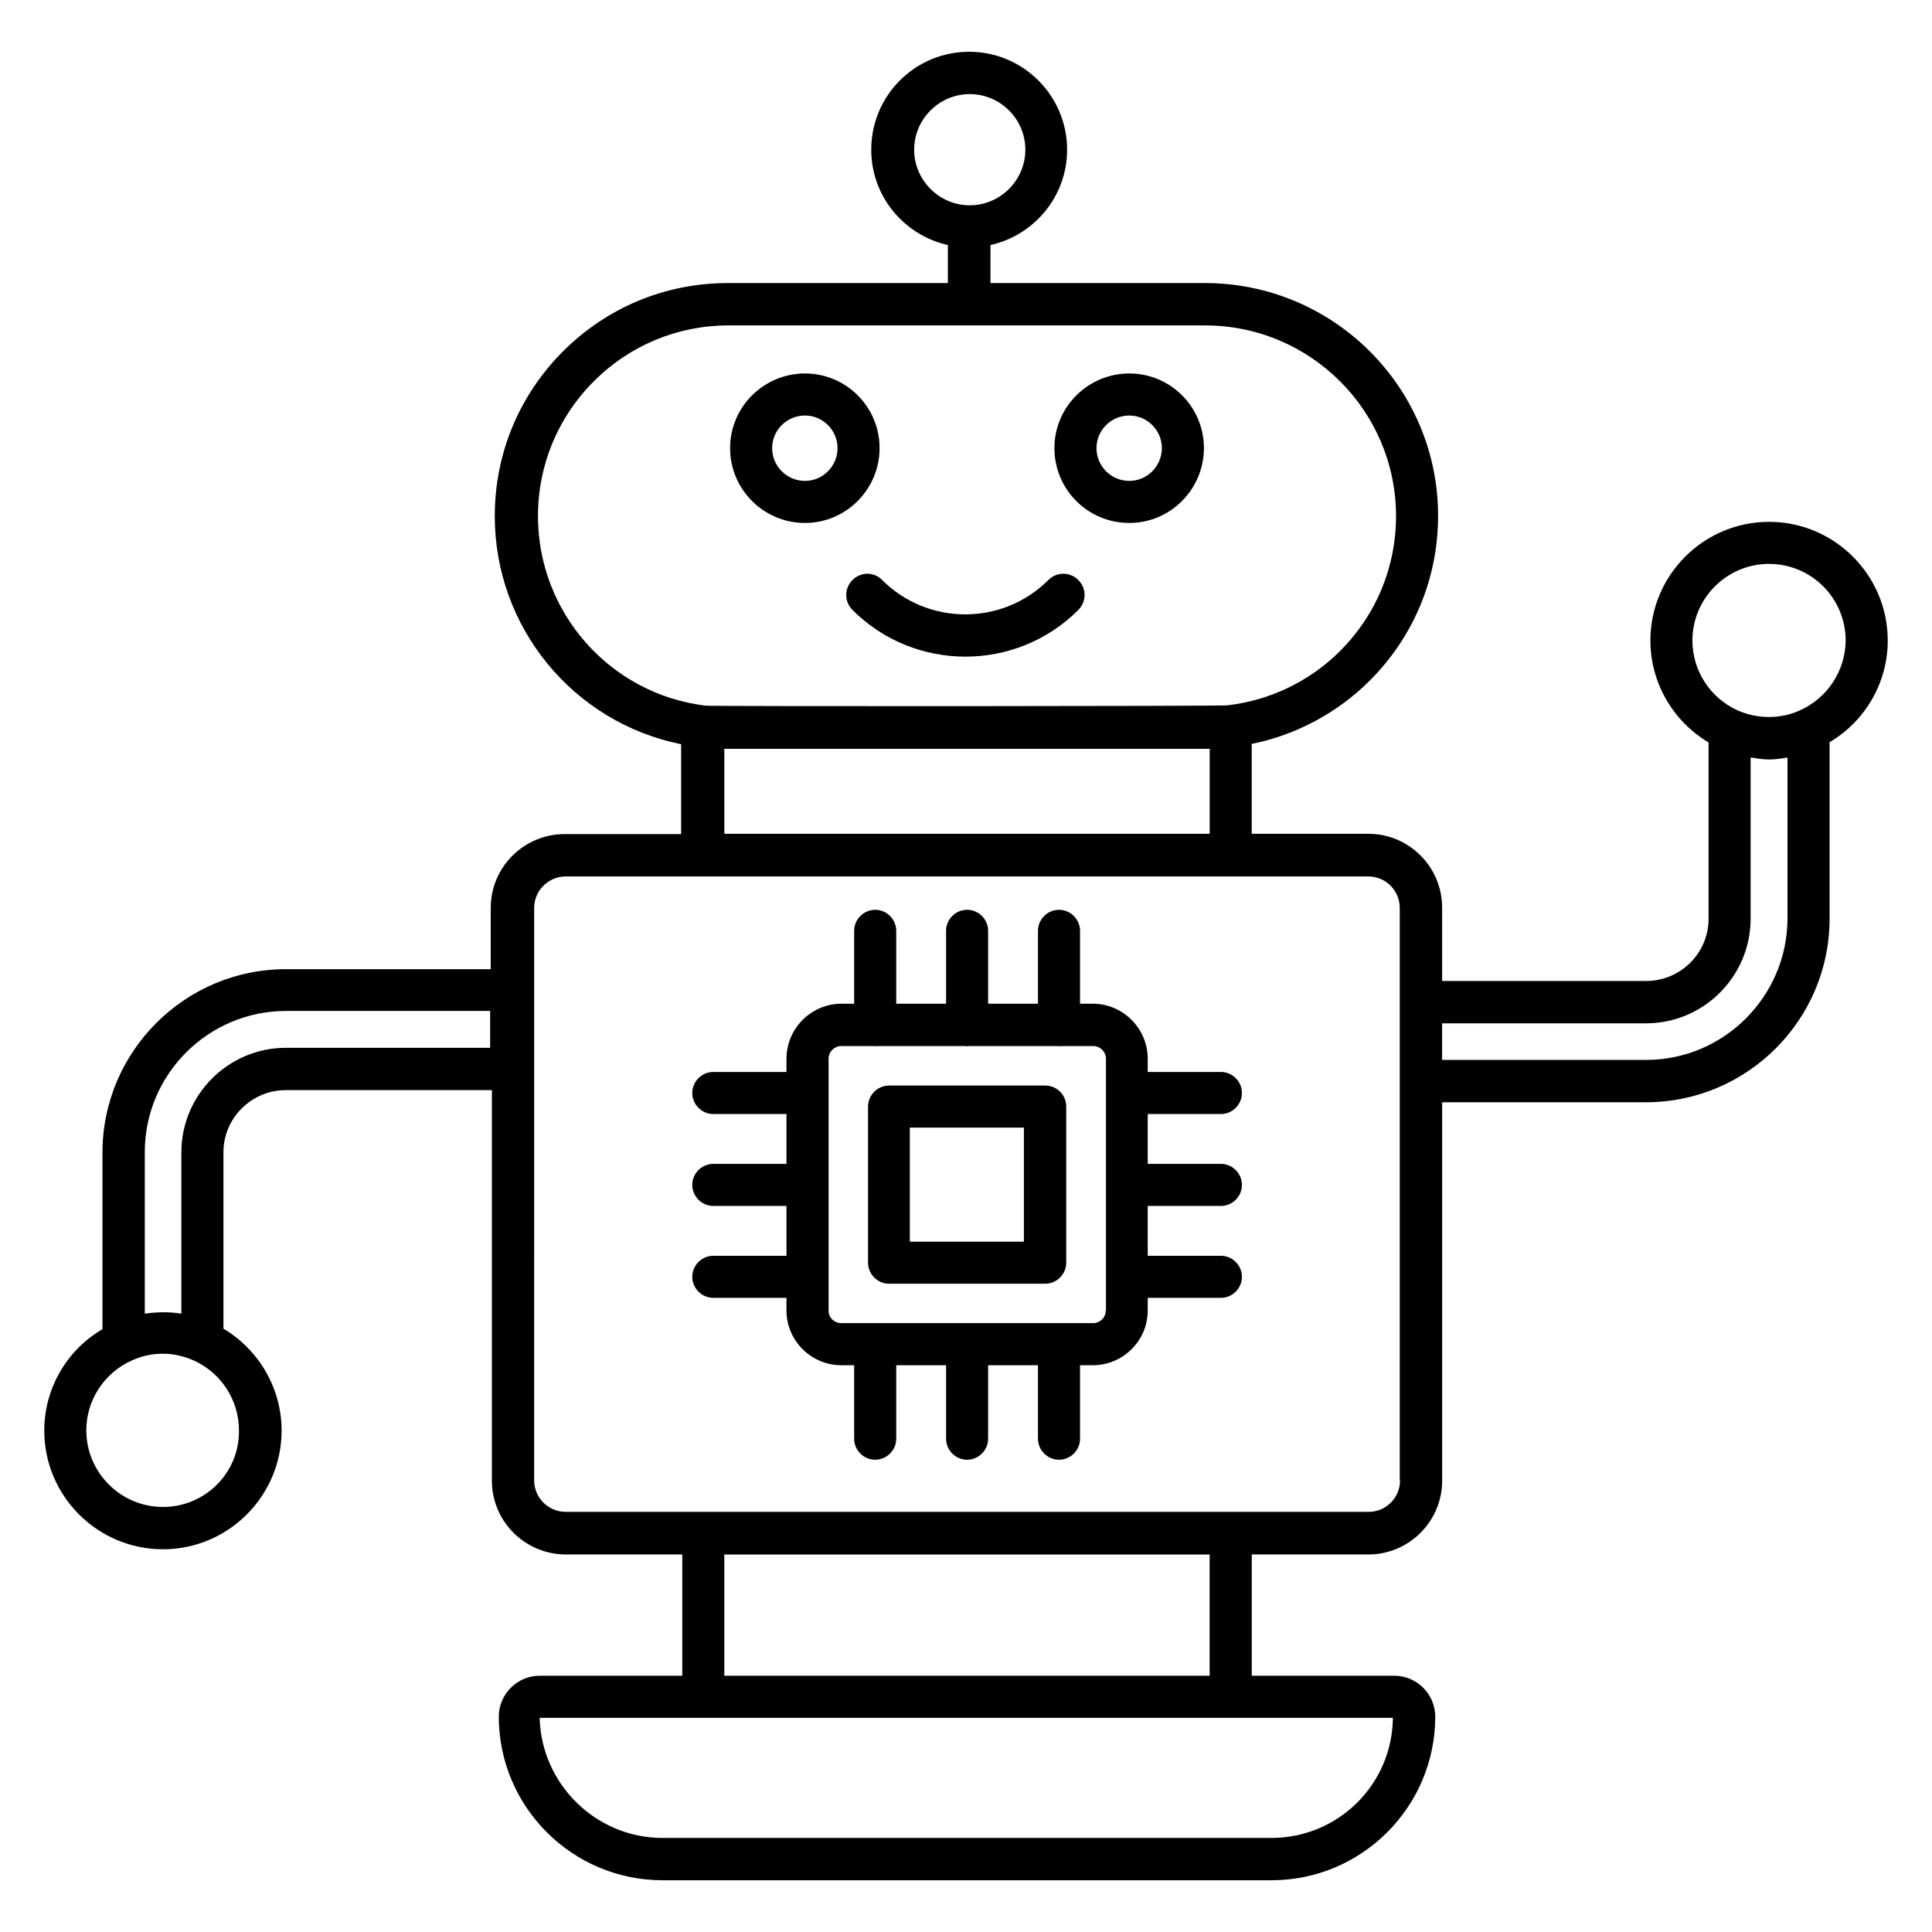
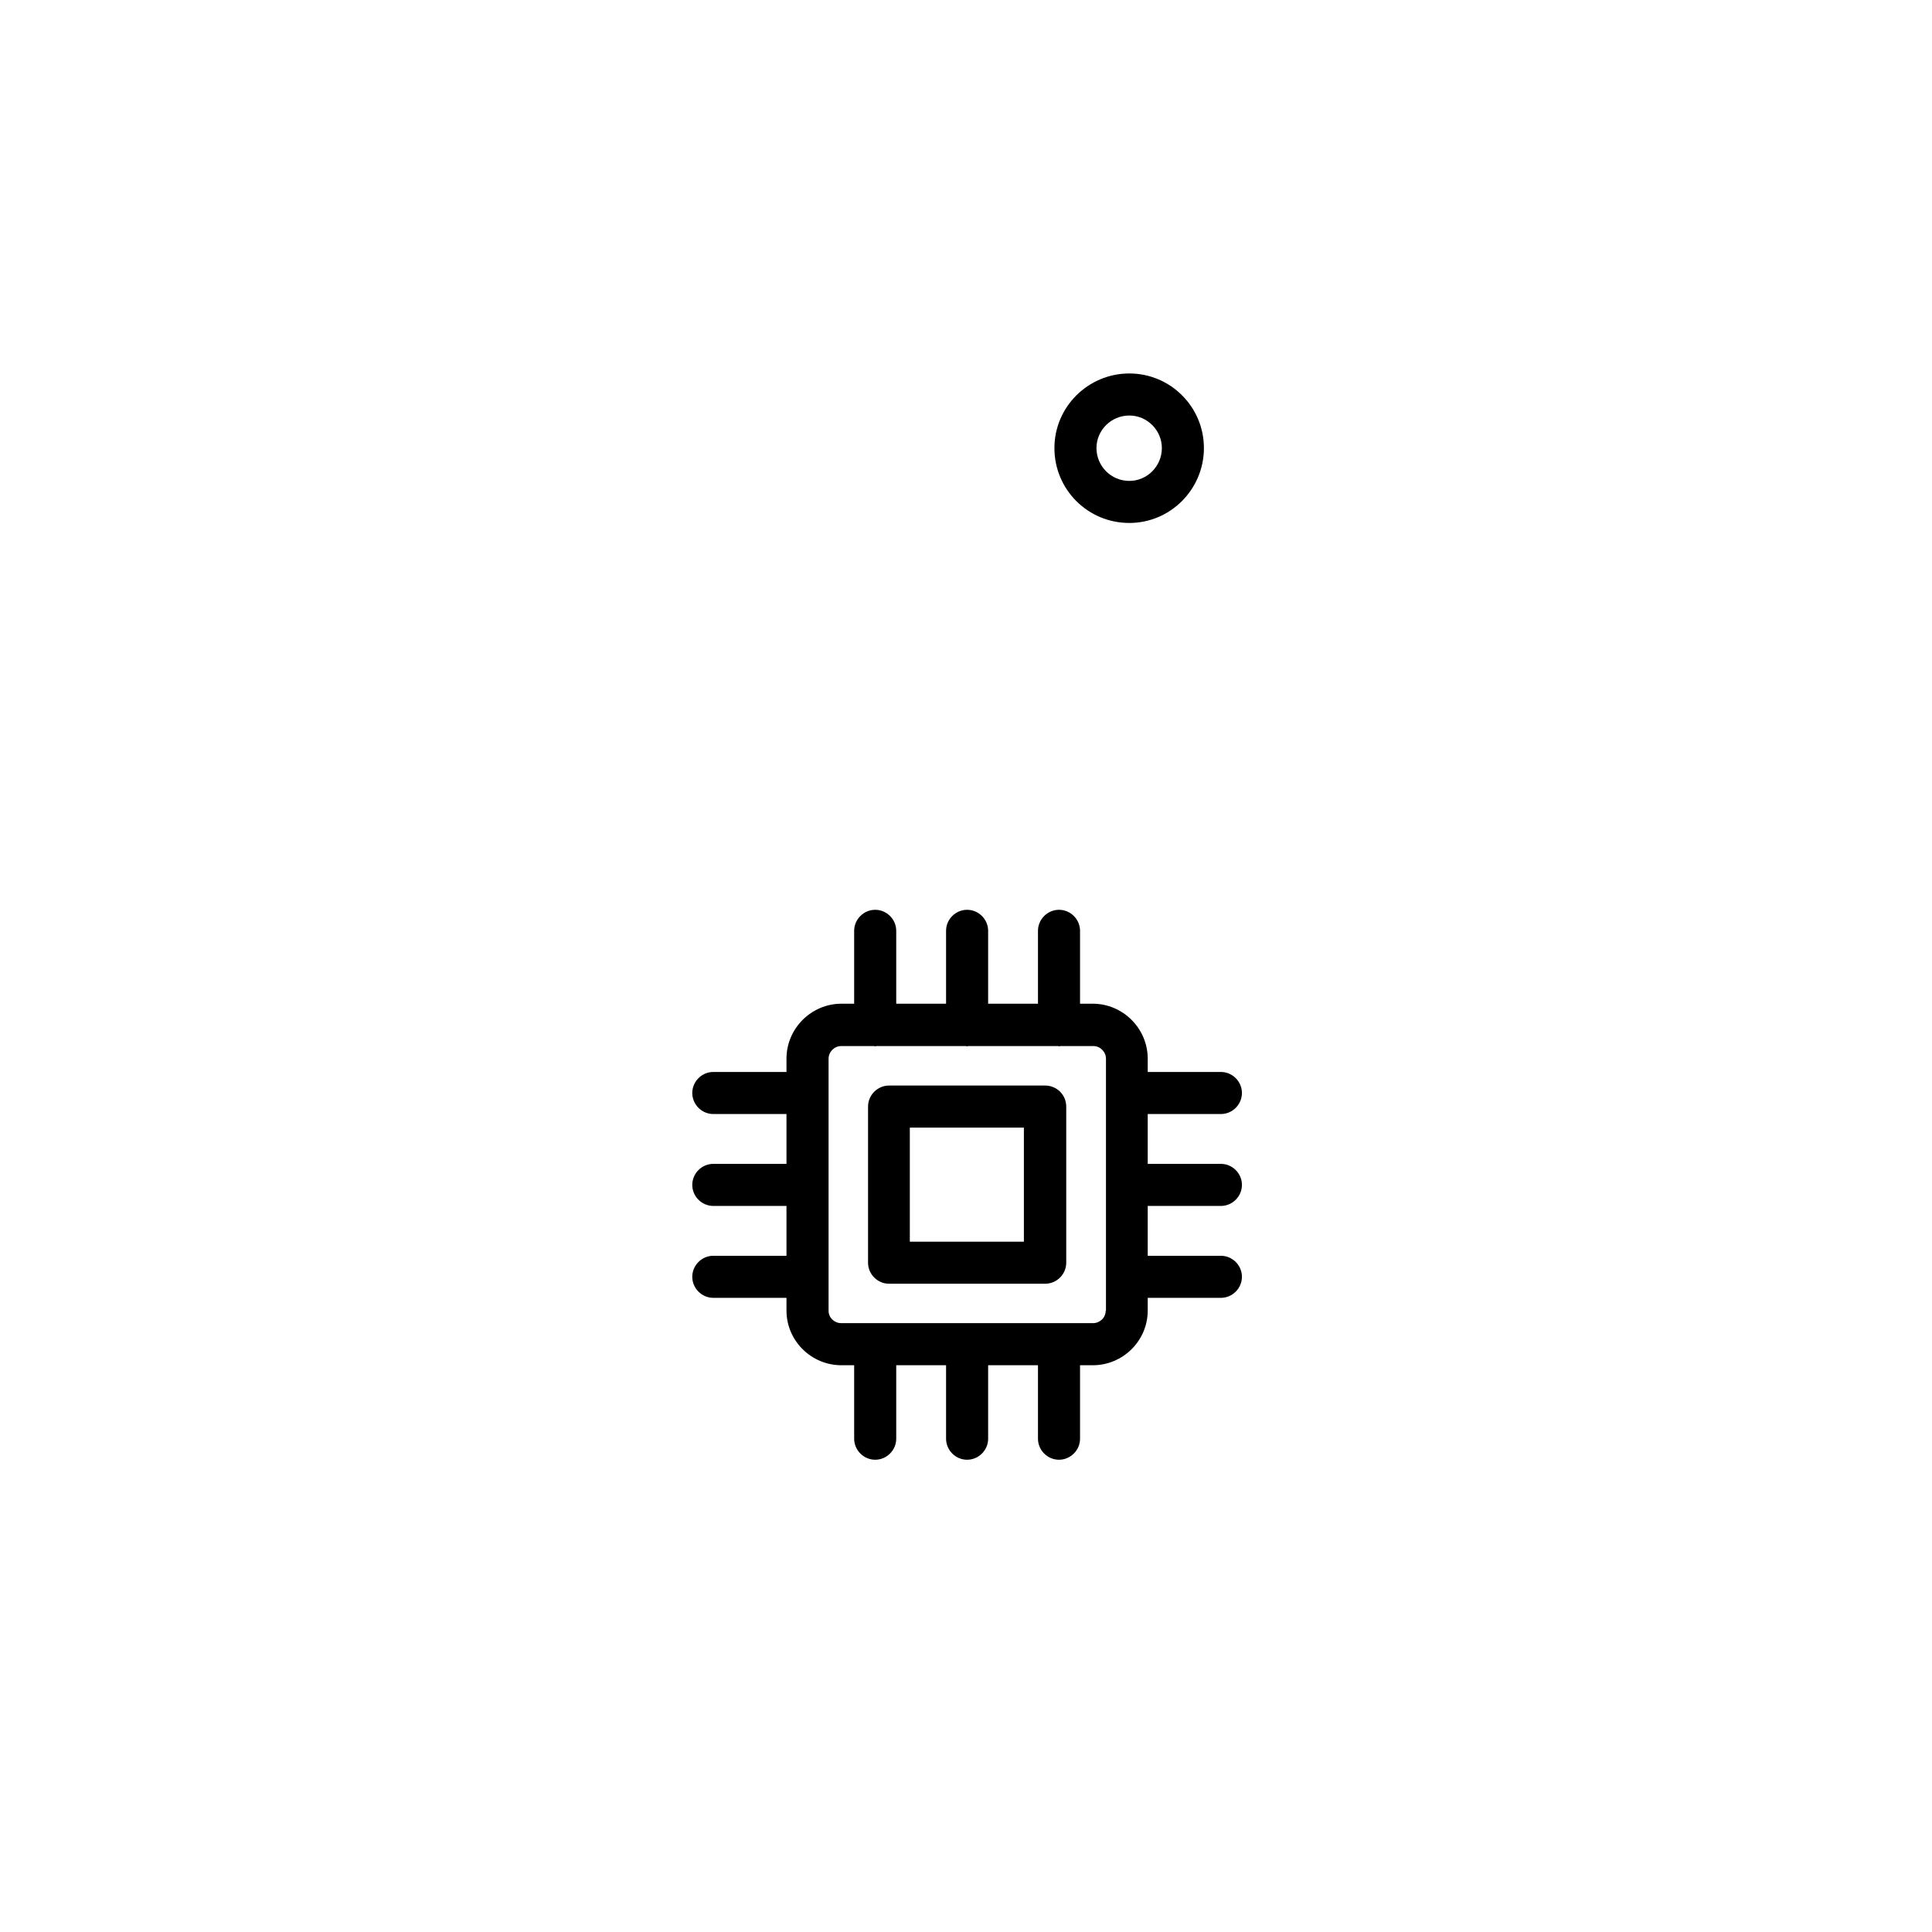
<svg xmlns="http://www.w3.org/2000/svg" fill="#000000" width="800px" height="800px" version="1.1" viewBox="144 144 512 512">
  <g>
    <path d="m420.99 431.68h-41.375c-3.055 0-5.574 2.519-5.574 5.574v41.375c0 3.055 2.519 5.574 5.574 5.574h41.375c3.055 0 5.574-2.519 5.574-5.574v-41.375c-0.004-3.129-2.523-5.574-5.574-5.574zm-5.648 41.375h-30.23v-30.23h30.23z" />
    <path d="m467.55 439.23c3.055 0 5.574-2.519 5.574-5.574 0-3.055-2.519-5.574-5.574-5.574h-19.391v-3.512c0-8.016-6.566-14.578-14.578-14.578h-3.359v-19.312c0-3.055-2.519-5.574-5.574-5.574-3.055 0-5.574 2.519-5.574 5.574v19.312h-13.207v-19.312c0-3.055-2.519-5.574-5.574-5.574s-5.574 2.519-5.574 5.574v19.312h-13.207v-19.312c0-3.055-2.519-5.574-5.574-5.574-3.055 0-5.574 2.519-5.574 5.574v19.312h-3.359c-8.016 0-14.578 6.566-14.578 14.578v3.512h-19.391c-3.055 0-5.574 2.519-5.574 5.574 0 3.055 2.519 5.574 5.574 5.574h19.391v13.207h-19.391c-3.055 0-5.574 2.519-5.574 5.574s2.519 5.574 5.574 5.574h19.391v13.207h-19.391c-3.055 0-5.574 2.519-5.574 5.574 0 3.055 2.519 5.574 5.574 5.574h19.391v3.359c0 8.016 6.566 14.504 14.578 14.504h3.359v19.465c0 3.055 2.519 5.574 5.574 5.574 3.055 0 5.574-2.519 5.574-5.574v-19.465h13.207v19.465c0 3.055 2.519 5.574 5.574 5.574s5.574-2.519 5.574-5.574v-19.465h13.207v19.465c0 3.055 2.519 5.574 5.574 5.574 3.055 0 5.574-2.519 5.574-5.574v-19.465h3.359c8.016 0 14.578-6.488 14.578-14.504v-3.359h19.391c3.055 0 5.574-2.519 5.574-5.574 0-3.055-2.519-5.574-5.574-5.574h-19.391v-13.207h19.391c3.055 0 5.574-2.519 5.574-5.574s-2.519-5.574-5.574-5.574h-19.391v-13.207zm-30.535 52.137c0 1.832-1.527 3.281-3.359 3.281h-66.715c-1.832 0-3.359-1.449-3.359-3.281v-66.793c0-1.832 1.527-3.359 3.359-3.359h8.703c0.078 0 0.152 0.078 0.305 0.078s0.152-0.078 0.305-0.078h23.742c0.078 0 0.152 0.078 0.305 0.078 0.078 0 0.152-0.078 0.305-0.078h23.816c0.078 0 0.152 0.078 0.305 0.078 0.078 0 0.152-0.078 0.305-0.078h8.703c1.832 0 3.359 1.527 3.359 3.359v66.793z" />
-     <path d="m357.33 282.59c10.914 0 19.77-8.93 19.77-19.848 0-10.914-8.855-19.77-19.77-19.77s-19.848 8.855-19.848 19.77c0 10.996 8.93 19.848 19.848 19.848zm0-28.473c4.734 0 8.625 3.894 8.625 8.625 0 4.809-3.894 8.703-8.625 8.703-4.809 0-8.703-3.894-8.703-8.703 0-4.731 3.894-8.625 8.703-8.625z" />
    <path d="m443.28 282.59c10.914 0 19.77-8.93 19.77-19.848 0-10.914-8.855-19.77-19.77-19.77s-19.848 8.855-19.848 19.77c0 10.996 8.855 19.848 19.848 19.848zm0-28.473c4.734 0 8.625 3.894 8.625 8.625 0 4.809-3.894 8.703-8.625 8.703-4.809 0-8.703-3.894-8.703-8.703 0-4.731 3.894-8.625 8.703-8.625z" />
-     <path d="m369.92 297.71c-2.215 2.215-2.215 5.727 0 7.938 8.246 8.246 19.082 12.367 29.922 12.367s21.68-4.121 29.922-12.367c2.215-2.215 2.215-5.727 0-7.938-2.215-2.215-5.727-2.215-7.938 0-12.137 12.137-31.906 12.137-44.047 0-2.133-2.215-5.644-2.215-7.859 0z" />
-     <path d="m644.27 313.74c0-17.328-14.121-31.449-31.449-31.449-17.328 0-31.449 14.121-31.449 31.449 0 11.145 5.953 21.375 15.418 27.023v46.719c0 9.082-7.406 16.488-16.566 16.488h-54.047v-19.465c0-10.762-8.777-19.543-19.543-19.543h-30.914v-23.816c11.754-2.367 22.746-8.246 31.297-16.793 11.68-11.68 18.09-27.176 18.09-43.664 0-34.047-27.711-61.68-61.832-61.68h-56.793l0.008-10.074c11.602-2.594 20.305-12.902 20.305-25.266 0-14.273-11.602-25.953-25.953-25.953-14.352 0-25.953 11.602-25.953 25.953 0 12.367 8.703 22.672 20.305 25.266v10.078h-58.32c-16.488 0-31.984 6.414-43.664 18.09-11.68 11.68-18.09 27.176-18.09 43.664 0 29.617 20.914 54.73 49.387 60.457v23.816h-30.84c-10.84 0-19.617 8.777-19.617 19.543v16.258h-54.273c-26.793 0-48.625 21.832-48.625 48.625v46.793c-9.469 5.496-15.422 15.723-15.422 26.867 0 17.328 14.121 31.449 31.449 31.449s31.449-14.121 31.449-31.449c0-11.145-5.953-21.375-15.418-27.023v-46.719c0-9.082 7.406-16.488 16.566-16.488h54.578v103.51c0 10.762 8.777 19.543 19.617 19.543h30.84v32.137h-37.785c-5.953 0-10.84 4.887-10.84 10.84 0 23.895 19.465 43.359 43.359 43.359h161.45c23.895 0 43.359-19.465 43.359-43.359 0-5.953-4.887-10.84-10.84-10.84h-37.785v-32.137h30.914c10.762 0 19.543-8.777 19.543-19.543l-0.004-100.3h54.047c26.793 0 48.625-21.832 48.625-48.625v-46.793c9.465-5.574 15.418-15.801 15.418-26.949zm-258.01-130.07c0-8.09 6.641-14.734 14.734-14.734 8.09 0 14.734 6.641 14.734 14.734 0 8.09-6.641 14.734-14.734 14.734s-14.734-6.641-14.734-14.734zm-50.305 158.78h1.145 126.26 1.223v22.52h-128.62zm-49.387-61.68c0-13.512 5.266-26.184 14.809-35.727 9.543-9.543 22.215-14.809 35.727-14.809l126.25 0.004c27.938 0 50.609 22.672 50.609 50.535 0 13.512-5.266 26.184-14.809 35.727-8.016 8.016-18.551 13.129-29.922 14.426-1.602 0.23-136.18 0.305-138.24 0.078-25.344-3.059-44.426-24.66-44.426-50.234zm-99.391 262.59c-11.145 0-20.305-9.082-20.305-20.305 0-8.016 4.734-15.266 12.137-18.551 2.519-1.145 5.266-1.754 8.09-1.754 2.824 0 5.574 0.609 8.168 1.754 7.328 3.281 12.062 10.535 12.062 18.551 0.152 11.219-8.93 20.305-20.152 20.305zm86.641-121.68h-54.043c-15.266 0-27.711 12.441-27.711 27.711v42.746c-3.207-0.535-6.488-0.457-9.695 0v-42.824c0-20.609 16.793-37.402 37.48-37.402h54.047v9.77zm207.17 209.39h-161.45c-17.711 0-32.137-14.426-32.52-31.832h226.11c-0.156 17.637-14.508 31.832-32.141 31.832zm-145.04-42.977v-32.137h128.62v32.137zm179.08-51.754c0 4.582-3.742 8.32-8.32 8.32h-212.75c-4.656 0-8.398-3.742-8.398-8.32l0.004-151.75c0-4.582 3.742-8.32 8.398-8.32h212.67c4.582 0 8.32 3.742 8.32 8.32l-0.004 151.75zm65.191-111.45h-54.047v-9.695h54.047c15.266 0 27.711-12.441 27.711-27.711v-42.746c1.602 0.23 3.207 0.535 4.887 0.535 1.68 0 3.281-0.23 4.887-0.535v42.746c-0.082 20.613-16.875 37.406-37.484 37.406zm40.684-92.594c-5.039 2.289-11.145 2.289-16.336 0-7.328-3.281-12.062-10.535-12.062-18.551 0-11.145 9.082-20.305 20.305-20.305s20.305 9.082 20.305 20.305c-0.074 8.016-4.805 15.27-12.211 18.551z" />
  </g>
</svg>